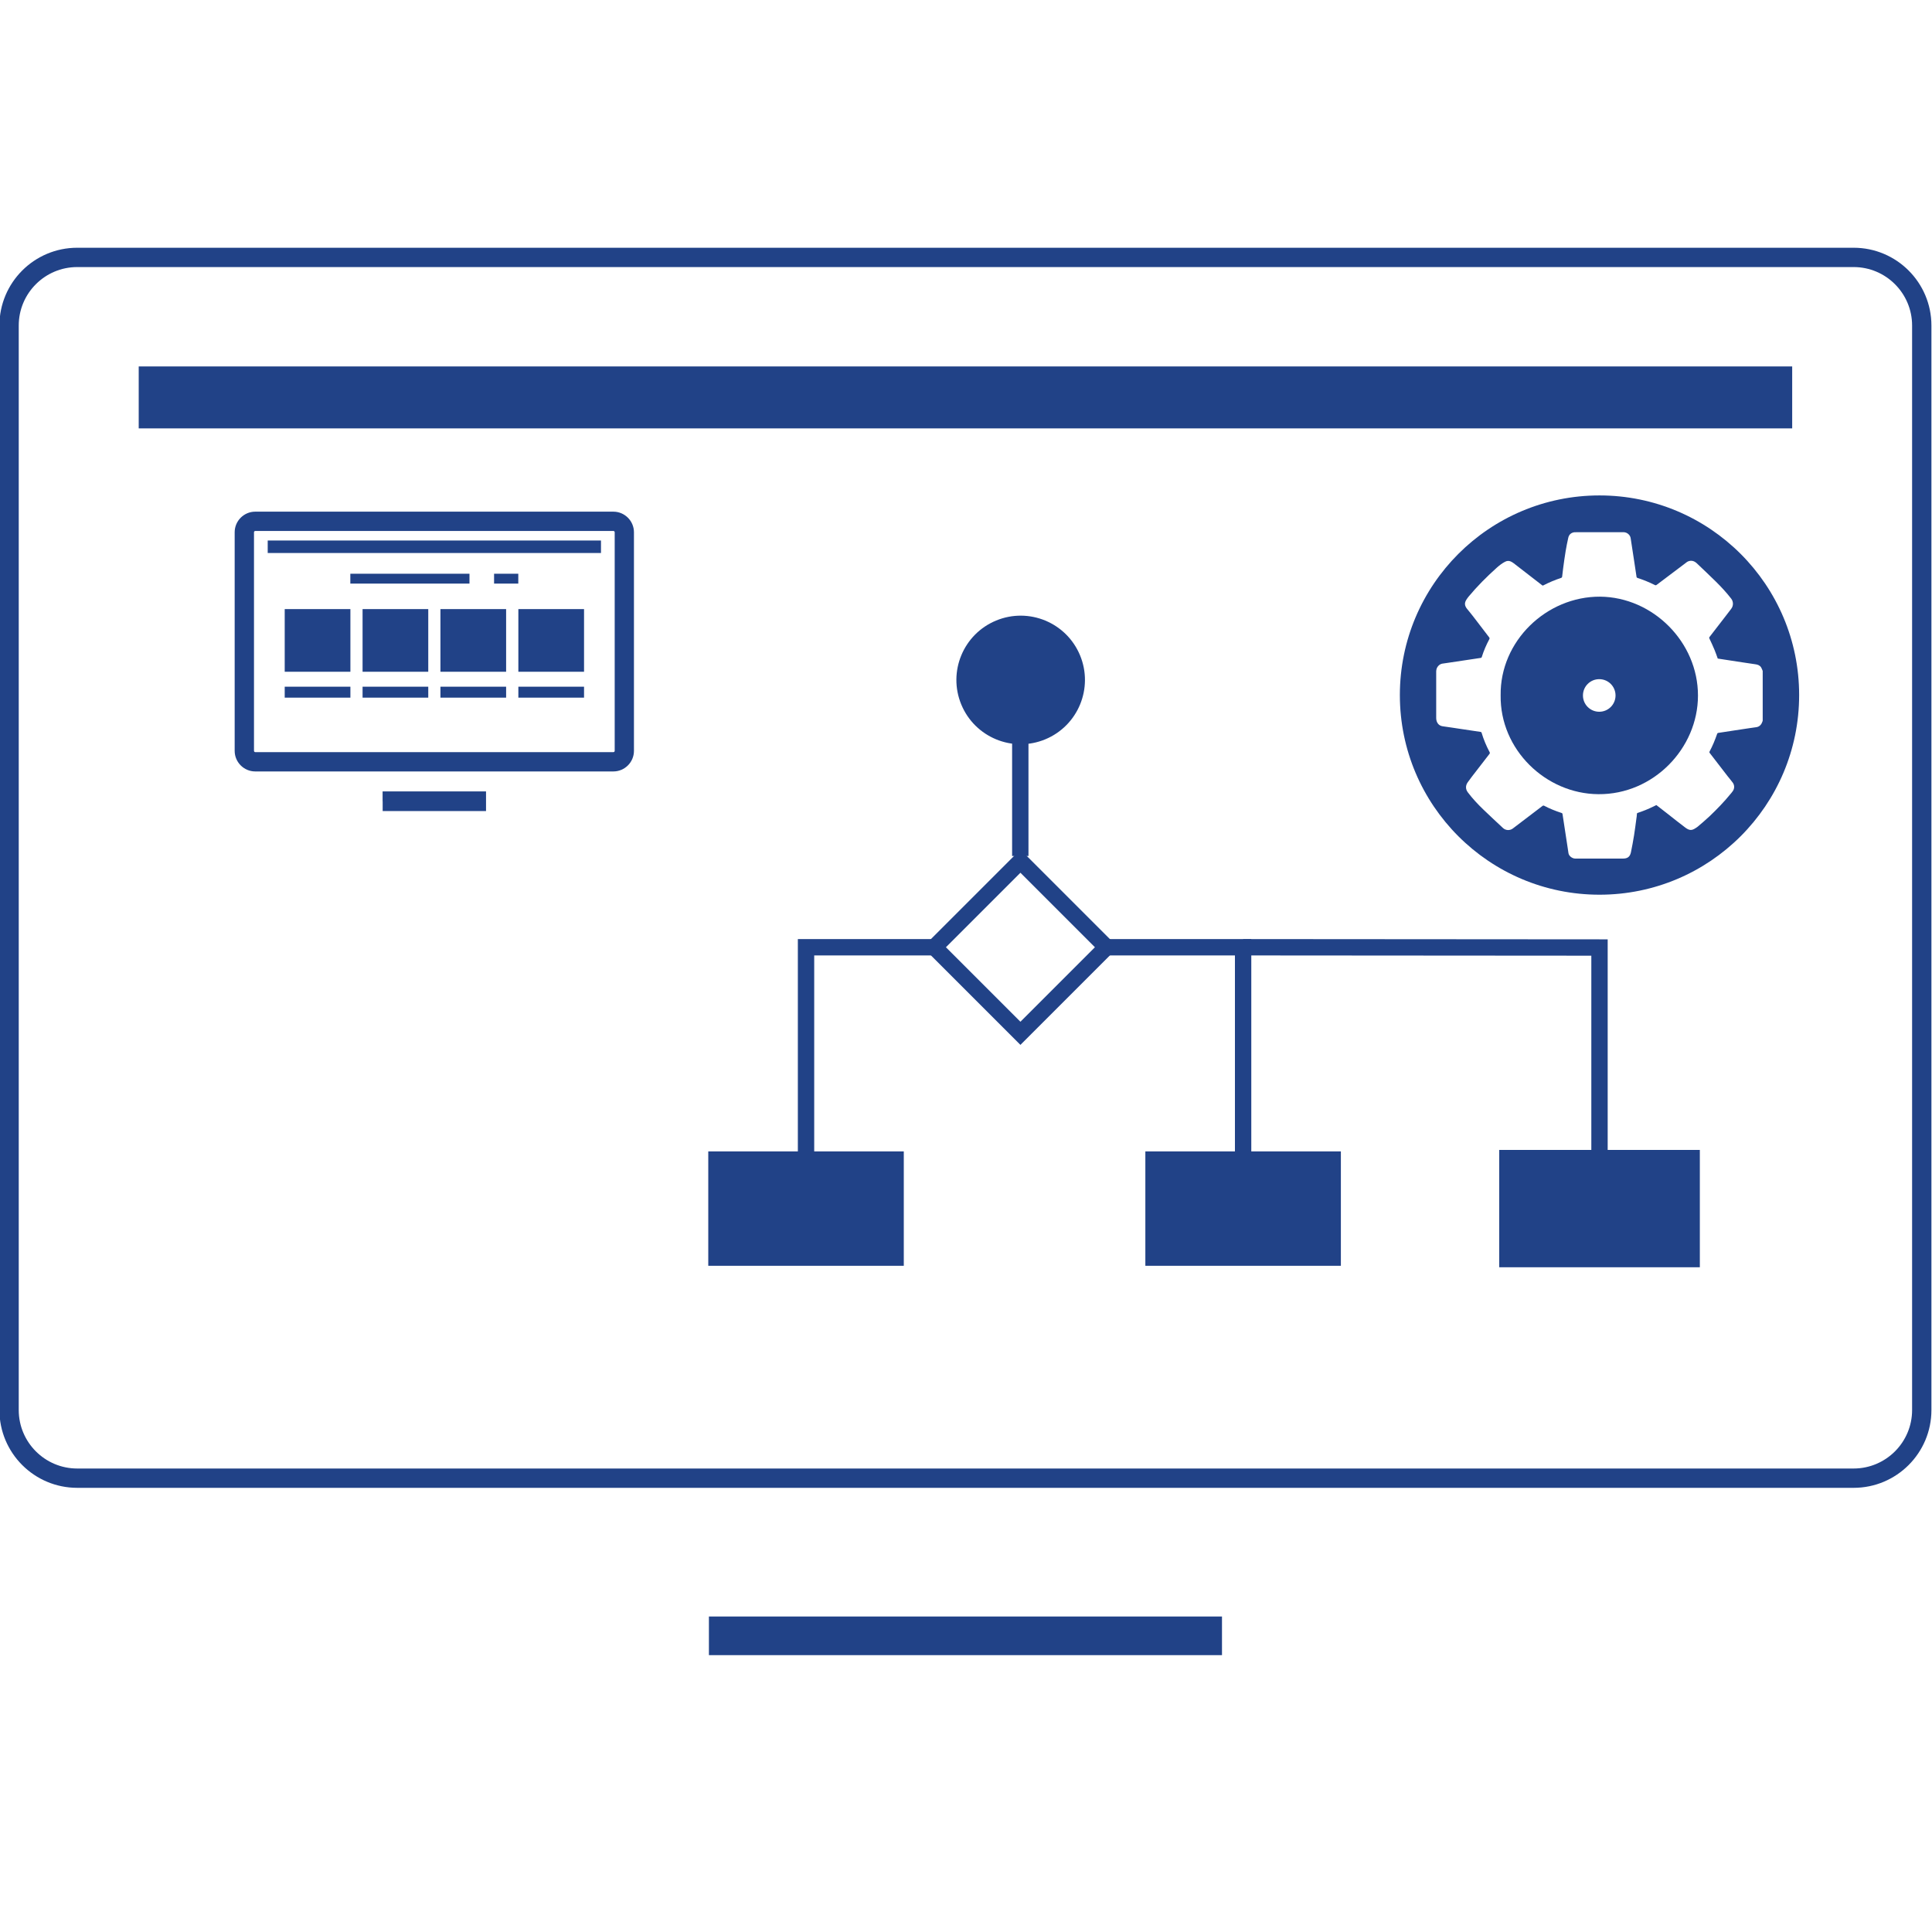
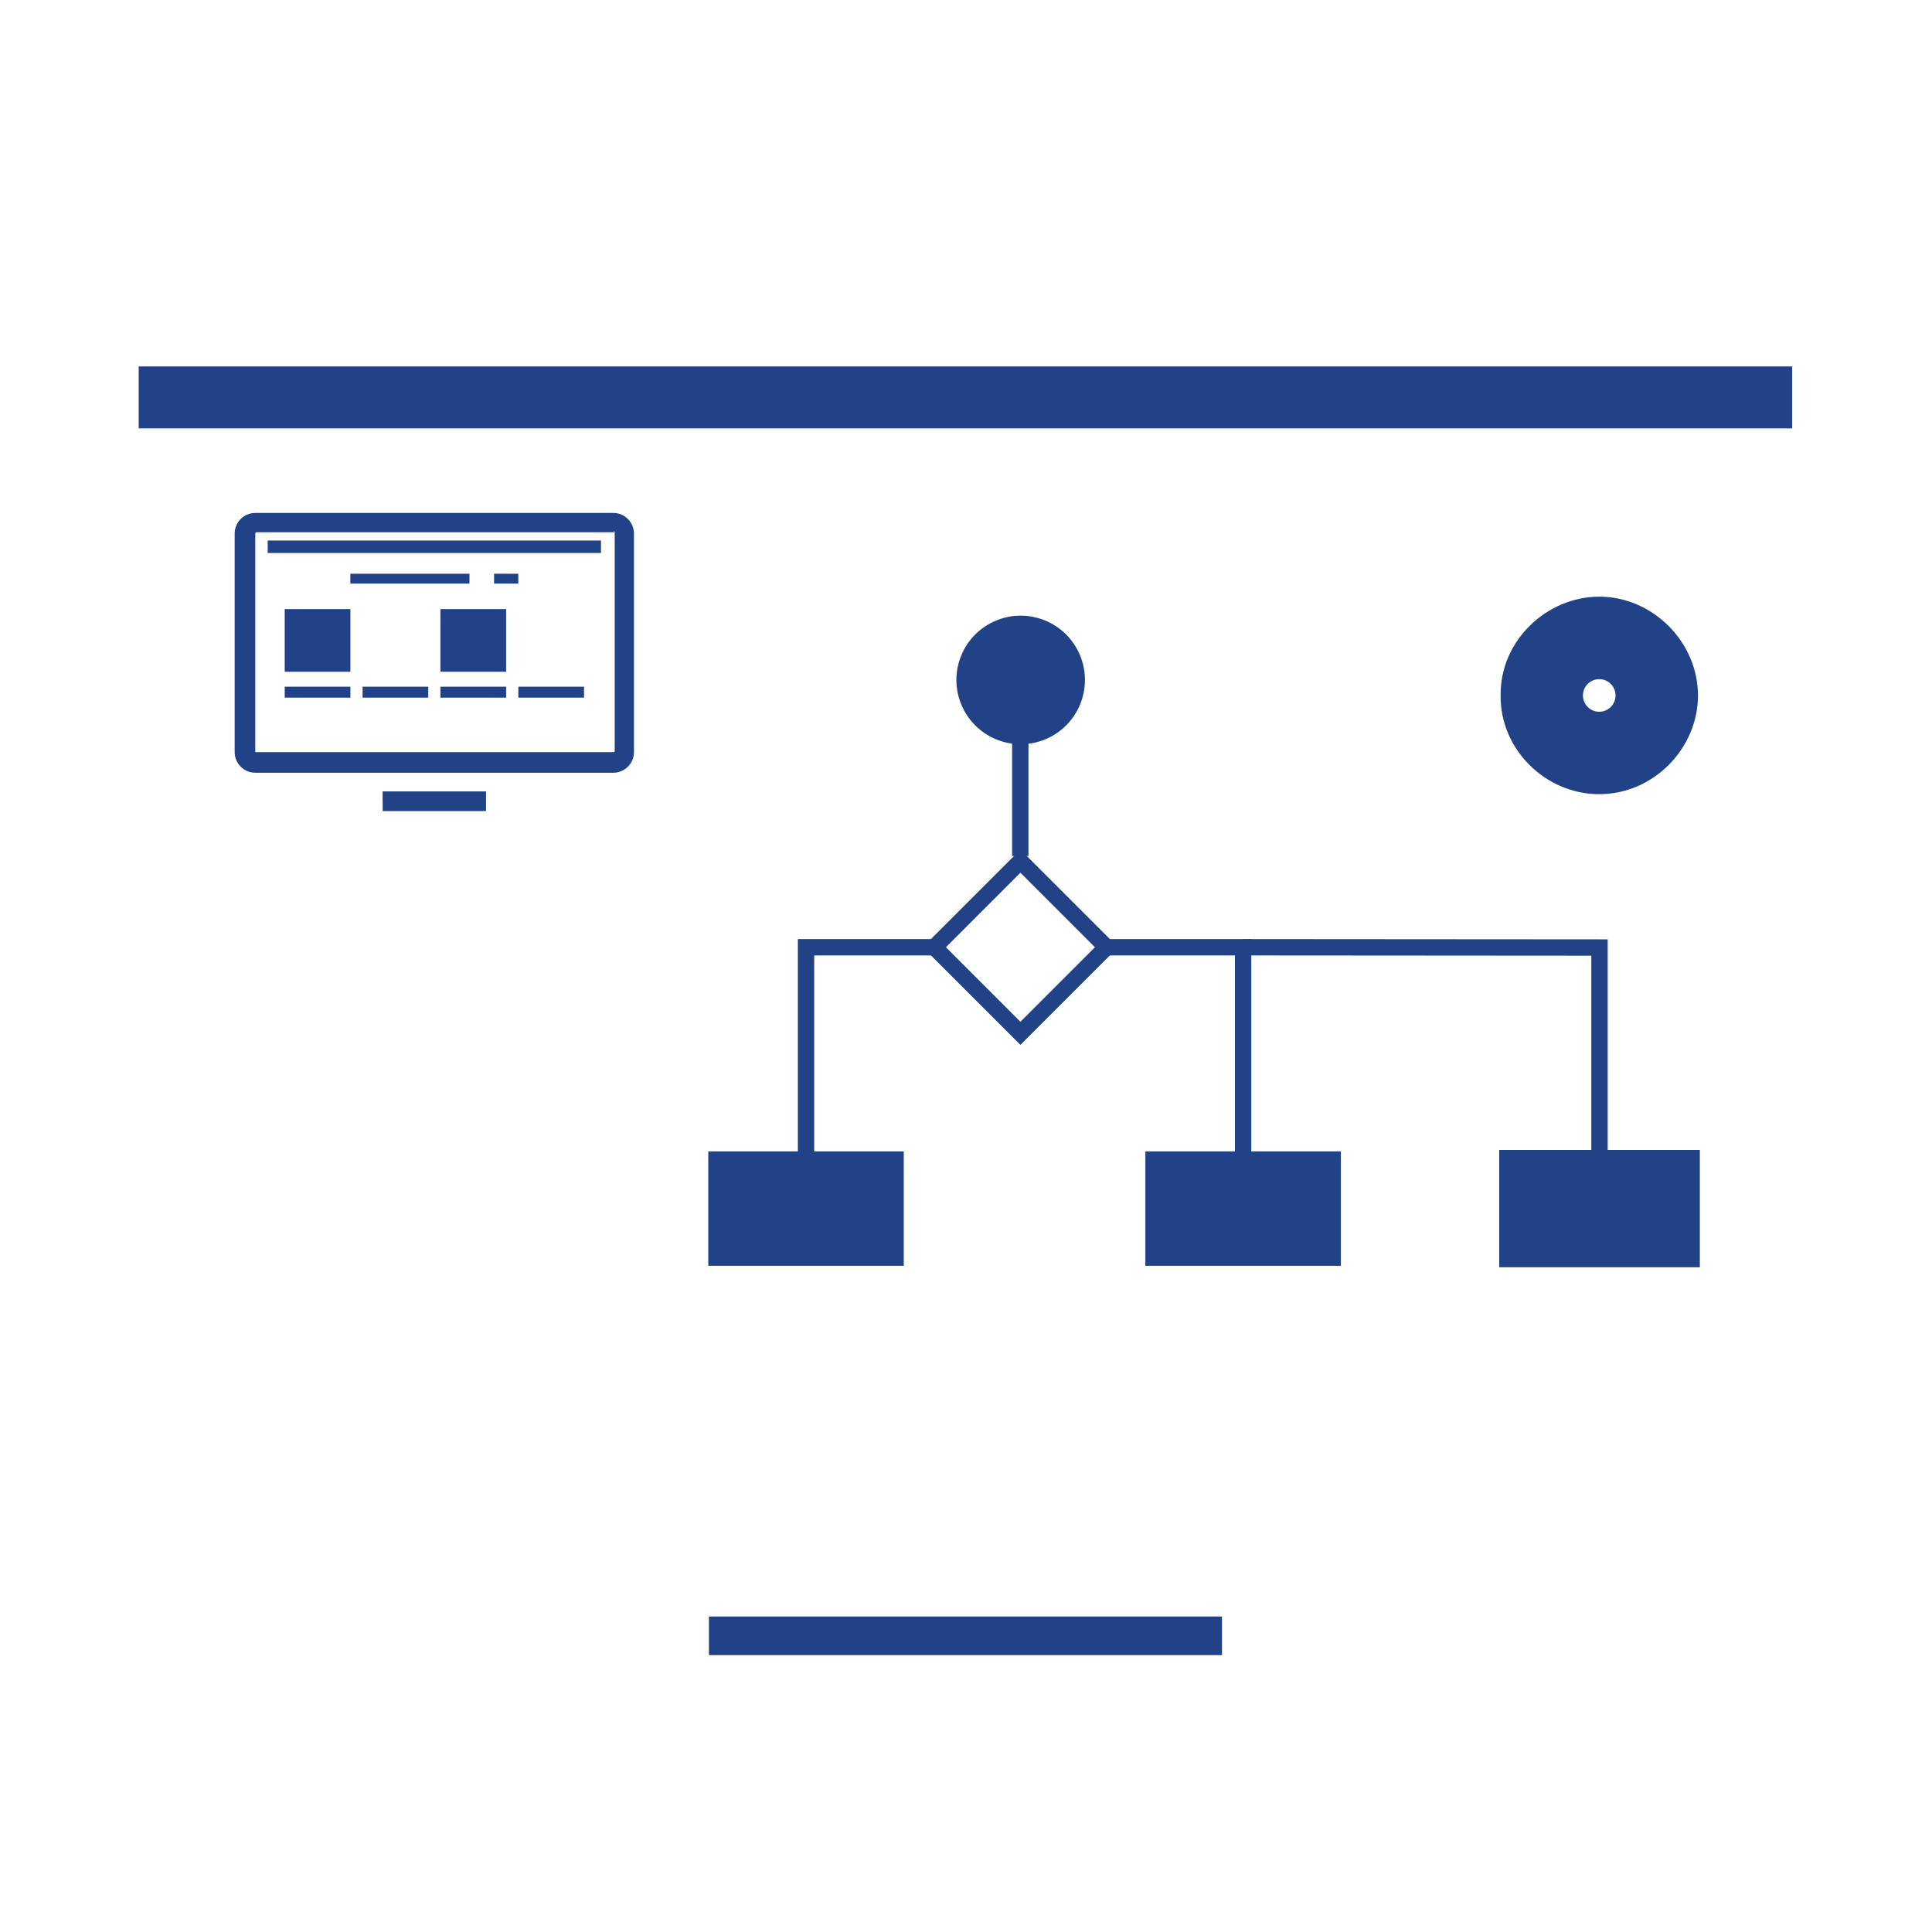
<svg xmlns="http://www.w3.org/2000/svg" id="Layer_3" viewBox="0 0 300 300">
  <defs>
    <style>.cls-1{stroke-width:6px;}.cls-1,.cls-2{fill:none;stroke:#214287;stroke-miterlimit:10;}.cls-3{fill:#214287;}.cls-2{stroke-width:2.54px;}</style>
  </defs>
  <g>
    <g>
      <line class="cls-1" x1="110.08" y1="254.01" x2="189.75" y2="254.01" />
-       <path class="cls-3" d="M287.83,41.47c5.01,0,9.08,4.07,9.08,9.08V218.95c0,5.01-4.07,9.08-9.08,9.08H11.99c-5.01,0-9.08-4.07-9.08-9.08V50.55c0-5.01,4.07-9.08,9.08-9.08H287.83m0-3H11.99C5.32,38.47-.09,43.88-.09,50.55V218.95c0,6.67,5.41,12.08,12.08,12.08H287.83c6.67,0,12.08-5.41,12.08-12.08V50.55c0-6.67-5.41-12.08-12.08-12.08h0Z" />
    </g>
    <polyline class="cls-3" points="225.25 66.52 278.29 66.52 278.29 56.9 21.54 56.9 21.54 66.52 223.02 66.52" />
  </g>
  <g>
-     <path class="cls-3" d="M248.37,76.93c-17.12,0-31,13.88-31,31s13.88,31,31,31,31-13.88,31-31-13.88-31-31-31Zm25.32,35.06c-.15,.46-.41,.82-.92,.92-.35,.06-.7,.1-1.06,.15-.81,.12-1.64,.25-2.45,.37-.81,.12-1.61,.25-2.42,.37-.11,.01-.16,.05-.2,.15-.33,.94-.7,1.86-1.17,2.73-.06,.11-.04,.18,.03,.26,.92,1.19,1.83,2.39,2.76,3.58,.26,.34,.56,.67,.81,1.02,.29,.41,.27,.93-.01,1.31-.1,.15-.22,.29-.34,.43-1,1.23-2.11,2.37-3.25,3.46-.6,.57-1.24,1.1-1.87,1.64-.1,.09-.23,.15-.34,.23-.54,.35-.92,.38-1.55-.09-.94-.7-1.84-1.43-2.76-2.15-.58-.45-1.16-.91-1.75-1.36-.17,.09-.33,.16-.49,.24-.78,.38-1.57,.7-2.39,.97-.09,.02-.13,.06-.14,.16-.01,.26-.05,.53-.09,.79-.12,.84-.21,1.67-.35,2.51-.14,.89-.31,1.78-.49,2.67-.15,.7-.54,.97-1.24,.97h-7.2c-.07,0-.15,0-.24,0-.48-.03-.95-.41-1.02-.84-.05-.27-.08-.54-.12-.81-.13-.88-.26-1.75-.4-2.62-.13-.88-.27-1.75-.4-2.62-.02-.11-.05-.17-.17-.2-.92-.3-1.82-.66-2.68-1.11-.1-.05-.18-.04-.27,.03-1.53,1.17-3.06,2.33-4.6,3.5-.45,.34-1.1,.32-1.52-.07-1.02-.95-2.05-1.91-3.05-2.87-.87-.84-1.69-1.71-2.42-2.68-.37-.49-.37-1.06-.01-1.56,.21-.3,.43-.59,.65-.88,.9-1.18,1.81-2.35,2.72-3.52,.07-.1,.09-.18,.02-.29-.51-.96-.93-1.96-1.24-3-.03-.09-.06-.11-.15-.13-1.06-.15-2.1-.31-3.15-.47-.9-.13-1.8-.28-2.71-.4-.5-.07-.81-.34-.97-.81-.05-.15-.07-.33-.07-.49v-7.12c0-.1,0-.21,.02-.31,.06-.48,.46-.92,.92-1,.34-.06,.68-.1,1.03-.15,.89-.13,1.77-.26,2.67-.4,.75-.12,1.5-.23,2.26-.34,.1-.01,.15-.05,.18-.15,.3-.96,.7-1.88,1.17-2.76,.05-.11,.05-.18-.02-.28-.84-1.09-1.68-2.19-2.52-3.29-.29-.39-.61-.75-.92-1.14-.4-.5-.43-.94-.07-1.47,.1-.15,.2-.3,.32-.44,1.34-1.61,2.82-3.09,4.38-4.49,.4-.35,.81-.68,1.29-.92,.29-.15,.57-.16,.86-.04,.17,.08,.34,.18,.49,.3,1.46,1.13,2.92,2.26,4.38,3.39,.08,.07,.14,.07,.23,.01,.87-.45,1.78-.83,2.71-1.14,.13-.04,.17-.11,.18-.23,.05-.44,.1-.88,.16-1.32,.12-.86,.23-1.74,.38-2.61,.11-.7,.26-1.39,.41-2.08,.11-.48,.42-.77,.91-.85,.13-.01,.26-.01,.4-.01h7.32c.53,.02,1,.45,1.06,.95,.05,.37,.11,.75,.17,1.11l.37,2.42c.13,.81,.25,1.63,.37,2.45,.01,.1,.07,.14,.15,.17,.92,.3,1.82,.66,2.69,1.1,.12,.06,.18,.05,.29-.03,1.47-1.11,2.95-2.22,4.42-3.33,.13-.1,.26-.22,.41-.29,.52-.23,.99-.1,1.39,.27,1.01,.96,2.02,1.91,3.01,2.89,.83,.82,1.63,1.69,2.35,2.62,.34,.45,.35,1.09,0,1.55-.23,.31-.46,.62-.7,.92-.89,1.16-1.78,2.32-2.68,3.47-.07,.09-.06,.15-.01,.25,.28,.59,.56,1.19,.81,1.8,.18,.43,.32,.86,.48,1.3,.45,.07,.91,.14,1.37,.21,.82,.13,1.65,.26,2.48,.38,.67,.1,1.35,.21,2.02,.3,.36,.05,.67,.17,.87,.49,.1,.17,.16,.36,.24,.54v7.72s-.02,.05-.03,.08Z" />
    <path class="cls-3" d="M248.47,92.65c-8.33-.05-15.57,6.89-15.45,15.33-.12,8.41,7,15.29,15.18,15.34,8.54,.07,15.46-7.12,15.46-15.31,.01-8.3-6.99-15.29-15.2-15.36Zm-.14,17.87c-1.4,0-2.53-1.13-2.53-2.53s1.13-2.53,2.53-2.53,2.53,1.13,2.53,2.53-1.13,2.53-2.53,2.53Z" />
  </g>
  <g>
    <rect class="cls-3" x="68.39" y="106.63" width="10.2" height="1.7" />
    <rect class="cls-3" x="54.4" y="89.09" width="18.5" height="1.53" />
-     <rect class="cls-3" x="56.3" y="94.58" width="10.2" height="9.73" />
    <rect class="cls-3" x="44.21" y="94.58" width="10.2" height="9.73" />
    <rect class="cls-3" x="56.3" y="106.63" width="10.2" height="1.7" />
    <rect class="cls-3" x="44.21" y="106.63" width="10.2" height="1.7" />
    <rect class="cls-3" x="76.72" y="89.09" width="3.76" height="1.53" />
    <rect class="cls-3" x="68.39" y="94.58" width="10.2" height="9.73" />
-     <path class="cls-3" d="M95.25,82.45c.11,0,.2,.09,.2,.2v33.94c0,.11-.09,.2-.2,.2H39.64c-.11,0-.2-.09-.2-.2v-33.94c0-.11,.09-.2,.2-.2h55.6m0-3H39.64c-1.76,0-3.2,1.43-3.2,3.2v33.94c0,1.76,1.43,3.2,3.2,3.2h55.6c1.76,0,3.2-1.43,3.2-3.2v-33.94c0-1.76-1.44-3.2-3.2-3.2h0Z" />
+     <path class="cls-3" d="M95.25,82.45c.11,0,.2,.09,.2,.2v33.94c0,.11-.09,.2-.2,.2H39.64v-33.94c0-.11,.09-.2,.2-.2h55.6m0-3H39.64c-1.76,0-3.2,1.43-3.2,3.2v33.94c0,1.76,1.43,3.2,3.2,3.2h55.6c1.76,0,3.2-1.43,3.2-3.2v-33.94c0-1.76-1.44-3.2-3.2-3.2h0Z" />
    <rect class="cls-3" x="41.57" y="83.93" width="51.75" height="1.94" />
-     <rect class="cls-3" x="80.49" y="94.58" width="10.2" height="9.73" />
    <rect class="cls-3" x="80.49" y="106.63" width="10.2" height="1.7" />
  </g>
  <g>
    <rect class="cls-2" x="149" y="137.64" width="18.9" height="18.9" transform="translate(-57.6 155.12) rotate(-45)" />
    <circle class="cls-3" cx="158.49" cy="105.58" r="9.98" transform="translate(-28.34 68.69) rotate(-22.5)" />
    <line class="cls-2" x1="158.43" y1="108.6" x2="158.43" y2="132.92" />
    <polyline class="cls-2" points="170.86 147.09 193.03 147.09 193.03 189" />
    <polyline class="cls-2" points="125.16 189 125.16 147.09 145.89 147.09" />
    <polyline class="cls-2" points="193.03 147.09 248.37 147.13 248.37 179.28" />
    <rect class="cls-3" x="177.85" y="178.79" width="30.36" height="17.76" />
    <rect class="cls-3" x="109.98" y="178.79" width="30.36" height="17.76" />
    <rect class="cls-3" x="232.8" y="178.56" width="31.15" height="18.22" />
  </g>
  <polygon class="cls-3" points="75.47 124.42 75.47 122.89 59.41 122.89 59.41 124.42 59.42 124.42 59.42 125.94 75.47 125.94 75.47 124.42 75.47 124.42" />
</svg>